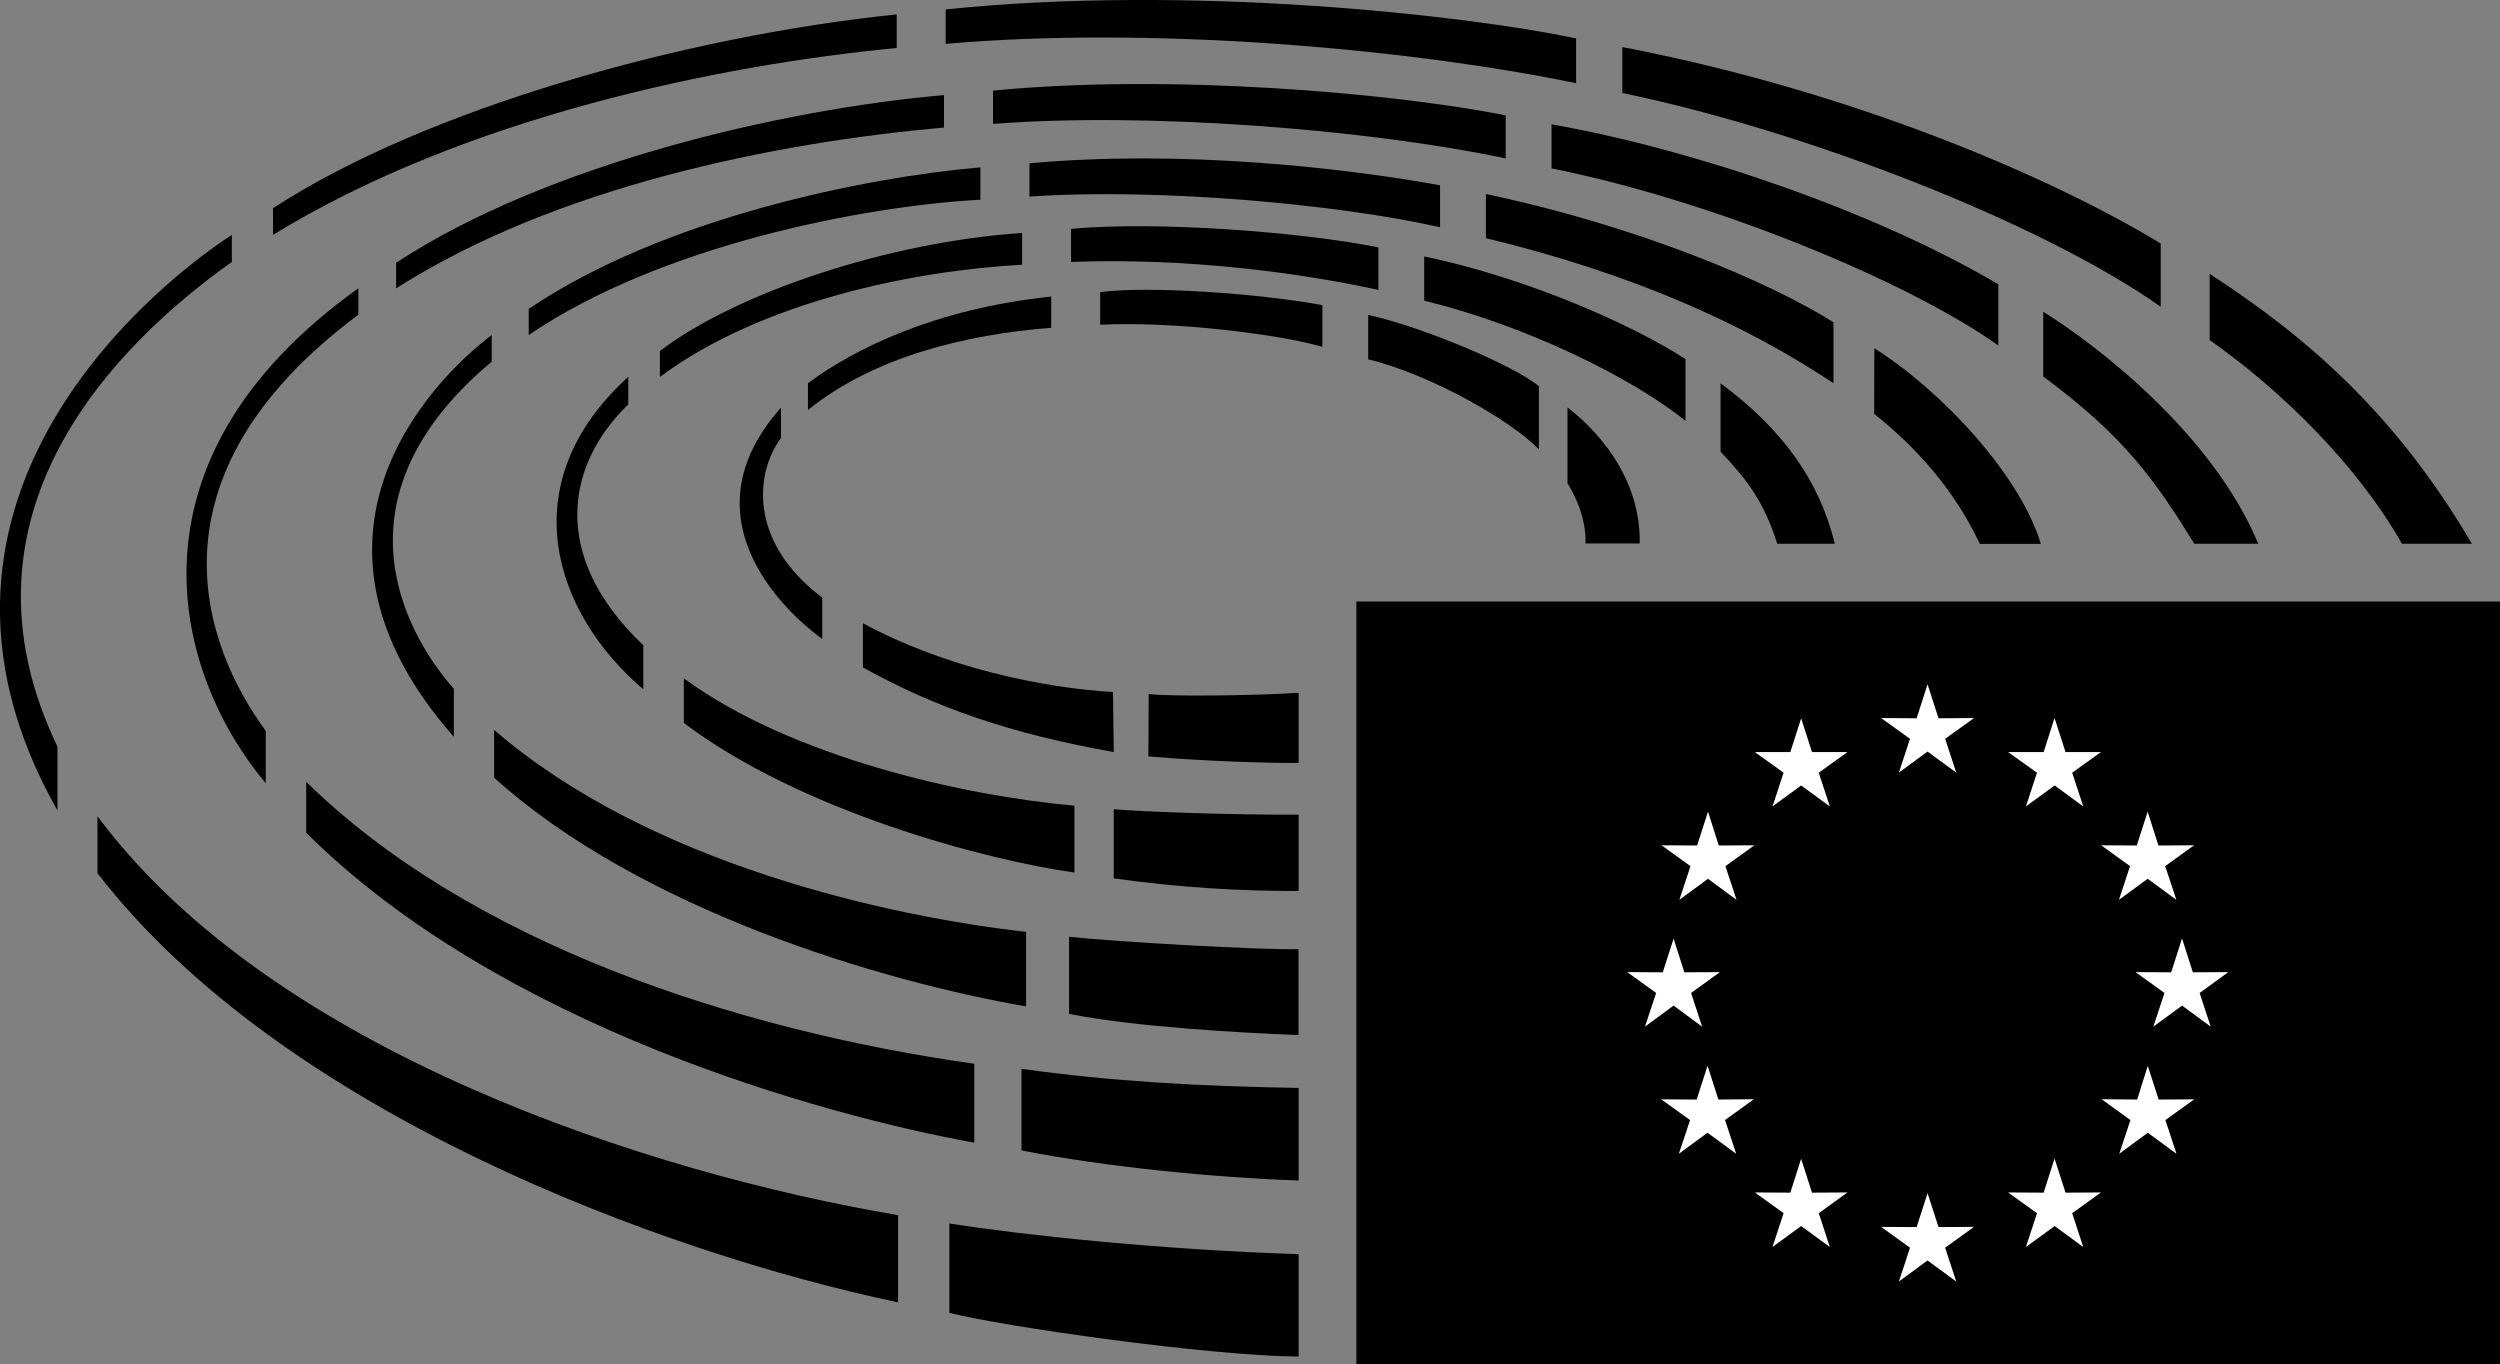
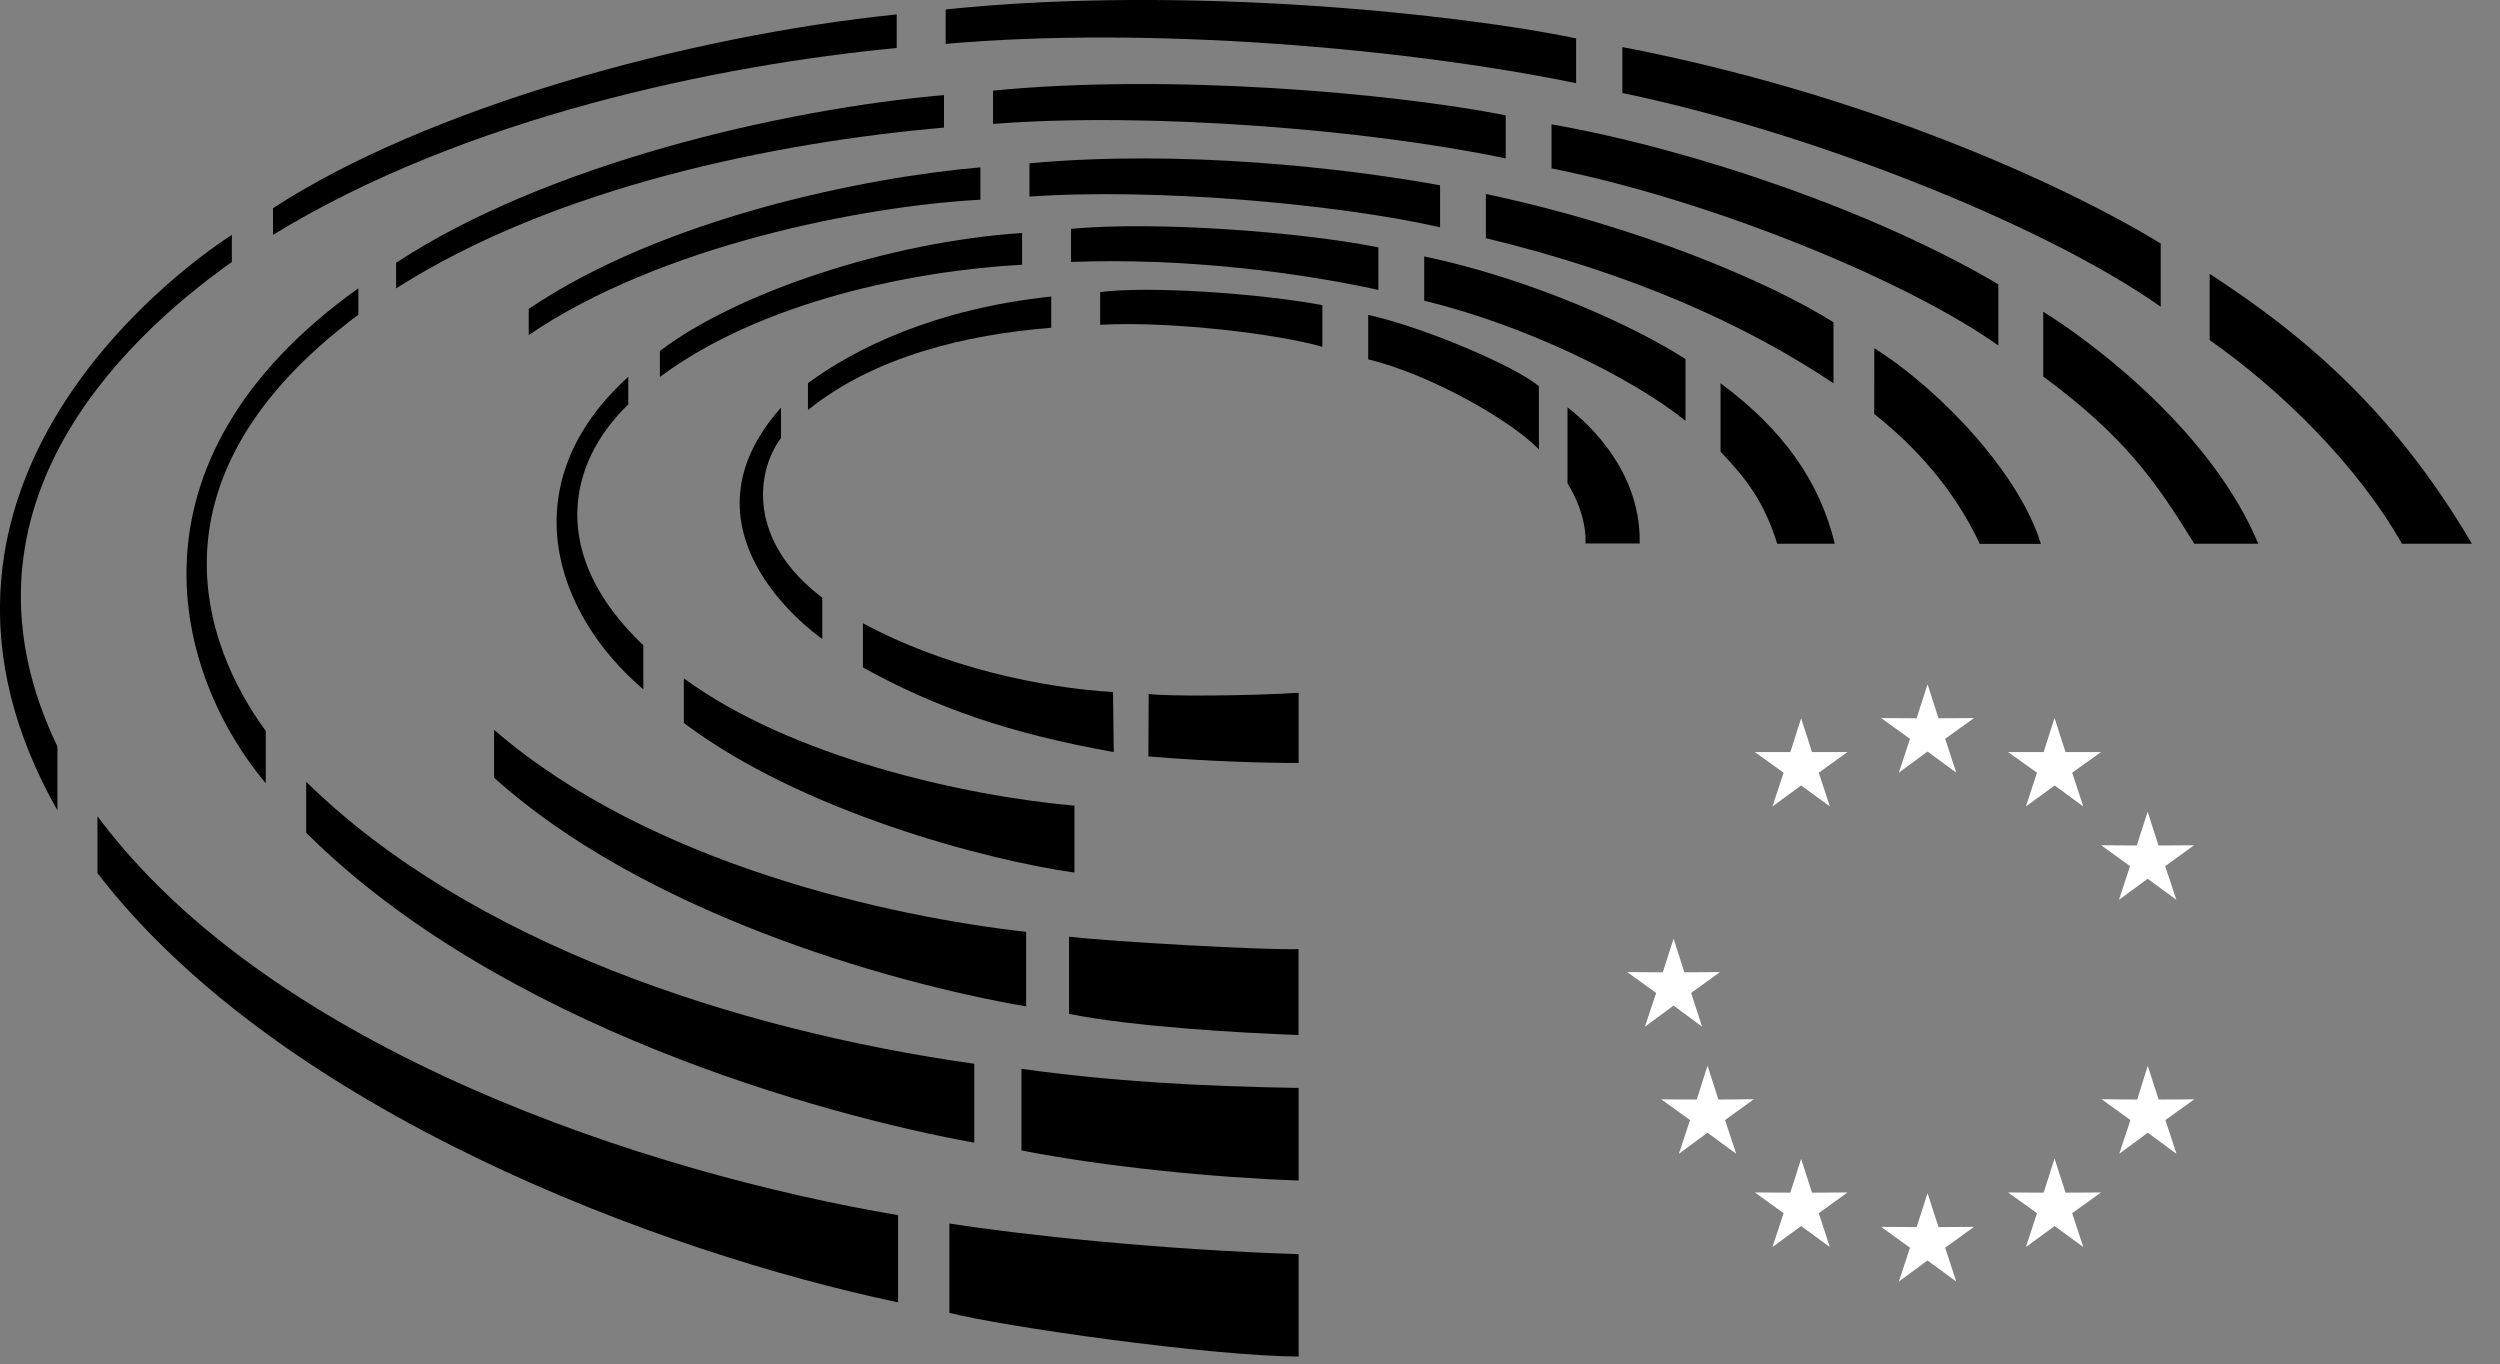
<svg xmlns="http://www.w3.org/2000/svg" id="svg2" viewBox="0 0 241.1 131.59">
  <rect x="0" y="0" width="241.1" height="131.59" fill="#808080" stroke="none" />
  <defs>
    <style>
      .cls-1 {
        fill: #fff;
      }
    </style>
  </defs>
  <g id="g10">
    <g id="g12">
-       <path id="path14" d="M241.1,131.59V58.01h-110.29v73.58h110.29" />
      <path id="path16" class="cls-1" d="M185.9,66.01l1.05,3.26,3.42-.02-2.78,2,1.07,3.26-2.77-2.03-2.76,2.03,1.07-3.26-2.78-2,3.42.02,1.05-3.26" />
      <path id="path18" class="cls-1" d="M185.9,115.09l1.05,3.25,3.42-.02-2.78,2.01,1.07,3.26-2.77-2.03-2.76,2.03,1.07-3.26-2.78-2.01,3.42.02,1.05-3.25" />
      <path id="path20" class="cls-1" d="M173.7,69.27l1.05,3.26h3.42s-2.77,1.99-2.77,1.99l1.07,3.25-2.77-2.02-2.76,2.02,1.07-3.25-2.77-1.99h3.42s1.04-3.25,1.04-3.25" />
-       <path id="path22" class="cls-1" d="M164.72,78.28l1.04,3.26,3.43-.02-2.79,2.01,1.07,3.25-2.75-2.03-2.76,2.03,1.07-3.25-2.79-2.01,3.43.02,1.05-3.26" />
      <path id="path24" class="cls-1" d="M161.4,90.52l1.04,3.25,3.43-.02-2.78,2.01,1.06,3.25-2.75-2.03-2.76,2.03,1.08-3.25-2.79-2.01,3.43.02,1.04-3.25" />
      <path id="path26" class="cls-1" d="M164.67,102.76l1.05,3.28,3.42-.03-2.78,2.01,1.08,3.25-2.77-2.03-2.76,2.03,1.08-3.25-2.78-2,3.42.02,1.05-3.28" />
      <path id="path28" class="cls-1" d="M173.7,111.76l1.05,3.26,3.42-.02-2.77,2,1.07,3.26-2.77-2.02-2.76,2.02,1.07-3.26-2.77-2,3.42.02,1.04-3.26" />
      <path id="path30" class="cls-1" d="M198.13,69.27l-1.04,3.26h-3.43s2.79,1.99,2.79,1.99l-1.07,3.25,2.77-2.02,2.76,2.02-1.07-3.25,2.78-1.99h-3.42s-1.05-3.25-1.05-3.25" />
      <path id="path32" class="cls-1" d="M207.12,78.28l-1.05,3.26-3.43-.02,2.78,2.01-1.07,3.25,2.77-2.03,2.77,2.03-1.08-3.25,2.78-2.01-3.43.02-1.04-3.26" />
-       <path id="path34" class="cls-1" d="M210.43,90.52l-1.04,3.25-3.44-.02,2.79,2.01-1.07,3.25,2.77-2.03,2.76,2.03-1.07-3.25,2.77-2.01-3.42.02-1.04-3.25" />
      <path id="path36" class="cls-1" d="M207.14,102.76l-1.03,3.28-3.43-.03,2.78,2.01-1.08,3.25,2.75-2.03,2.77,2.03-1.07-3.25,2.78-2-3.43.02-1.06-3.28" />
      <path id="path38" class="cls-1" d="M198.13,111.76l-1.04,3.26-3.43-.02,2.79,2-1.07,3.26,2.77-2.02,2.76,2.02-1.07-3.26,2.78-2-3.42.02-1.05-3.26" />
      <path id="path40" d="M148.41,43.33v-6.08c-2.22-1.9-11.06-5.69-16.46-6.88v4.28c6.17,1.52,13.85,5.97,16.46,8.69" />
      <path id="path42" d="M152.89,52.41h5.24c.16-7.68-6.08-12.43-6.96-13.12v7.32c2,3.24,1.73,5.8,1.73,5.8" />
      <path id="path44" d="M165.93,36.96v6.6c2.63,2.76,4.21,4.91,5.47,8.88h5.55c-1.48-6.06-5.01-11.02-11.02-15.48" />
      <path id="path46" d="M162.55,40.58v-5.95c-5.09-3.29-15.16-7.8-25.2-9.9v4.27c9.66,2.34,19.93,7.35,25.2,11.58" />
      <path id="path48" d="M176.82,36.97v-5.89c-6.11-3.85-18.68-9.23-33.52-12.37v4.26c14.25,3.44,25.06,8.35,33.52,13.99" />
      <path id="path50" d="M180.76,33.59s-.01,6.33-.01,6.33c3.89,3.09,7.67,7.17,10.18,12.53h5.89c-2.02-6.67-9.56-14.76-16.05-18.86" />
      <path id="path52" d="M192.72,33.31v-5.89c-11.68-6.91-29.19-12.98-43.09-15.43v4.25c15.7,3.15,34.41,10.91,43.09,17.08" />
      <path id="path54" d="M211.62,52.44h6.17c-4.43-10.62-15.55-19.14-20.74-22.38v6.25c7.86,5.82,10.77,9.99,14.57,16.13" />
      <path id="path56" d="M208.38,29.59v-6.1c-9.46-5.79-28.6-14.46-51.92-18.95v4.43c17.74,3.68,40.35,12.48,51.92,20.61" />
      <path id="path58" d="M231.64,52.44h6.75c-7.48-12.73-16.04-20.01-25.29-26.03v6.39c6.86,4.81,14.2,11.99,18.54,19.63" />
      <path id="path60" d="M127.53,33.45v-4.02c-6.07-1.14-16.74-1.87-21.43-1.26v3.15c7.04-.37,17.41.94,21.43,2.13" />
      <path id="path62" d="M101.38,31.61v-3.01c-11.27,1.18-18.99,5.05-23.46,8.35v2.59c6.38-5.15,15.23-7.28,23.46-7.93" />
      <path id="path64" d="M75.32,42.24v-2.93c-10.36,11.64,2.6,21.34,3.98,22.31v-3.98c-7.25-5.48-6.4-12.16-3.98-15.4" />
      <path id="path66" d="M83.22,60.1v4.27c7.04,3.89,14.12,6.36,24.19,8.16l-.07-5.79c-6.85-.41-16.26-2.37-24.12-6.64" />
      <path id="path68" d="M110.78,66.93l-.03,6.02c5.89.49,11.45.64,14.49.63v-6.77c-4.47.3-12.76.36-14.46.12" />
      <path id="path70" d="M132.93,27.96v-4.1c-7.25-1.47-21.31-2.56-29.64-1.79v3.19c10.99-.41,21.87,1,29.64,2.7" />
      <path id="path72" d="M103.62,84.14v-6.44c-10.79-.96-27.37-4.72-37.67-12.28v4.3c11.29,8.52,29.16,13.24,37.67,14.43" />
      <path id="path74" d="M62.04,66.49v-4.26c-9.14-8.69-7.35-17.53-1.45-23.23v-2.66c-11.34,10.3-7.19,22.77,1.45,30.14" />
-       <path id="path76" d="M107.41,78.04v6.67c6.57.92,12.26,1.22,17.83,1.22v-7.36c-6.01.03-15.16-.28-17.83-.53" />
      <path id="path78" d="M63.64,33.84v2.51c9.83-7.31,24.57-10.26,34.93-10.82v-3.06c-12.83.84-27.57,5.76-34.93,11.38" />
      <path id="path80" d="M47.65,70.39v4.61c14.1,12.72,37.3,19.64,51.31,22.06v-7.19c-12.91-1.45-36.24-6.45-51.31-19.48" />
      <path id="path82" d="M138.88,21.92v-4.05c-9.11-1.66-24.86-3.47-39.6-2.12v3.21c12.39-.86,29.88.75,39.6,2.96" />
      <path id="path84" d="M103.1,90.34v7.44c6.25,1.25,16.53,1.83,22.13,2.04v-8.29c-3.34.12-17.96-.72-22.13-1.19" />
      <path id="path86" d="M94.55,19.26v-3.12c-10.96.94-30.56,4.85-43.56,13.65v2.52c12.65-8.62,32.24-12.44,43.56-13.05" />
-       <path id="path88" d="M47.42,34.88v-2.57c-5.95,4.49-20.53,19.61-3.65,38.75v-4.64c-3.75-4.19-12.81-17.78,3.65-31.54" />
      <path id="path90" d="M145.21,15.28v-4.16c-11.03-2.17-32.53-4.04-49.44-2.38v3.21c14.94-1.16,36.2.53,49.44,3.33" />
      <path id="path92" d="M98.51,103.08v7.87c8.32,1.62,18.69,2.62,26.73,2.9v-8.93c-9.62-.16-17.92-.62-26.73-1.84" />
      <path id="path94" d="M93.96,110.2v-7.61c-23.14-3.27-48.63-11.7-64.43-27.19v4.91c18.72,18.64,49.76,27.24,64.43,29.89" />
      <path id="path96" d="M38.2,25.33v2.48c15.47-9.85,36.66-14.08,52.84-15.51v-3.13c-15.56,1.35-38.35,6.65-52.84,16.17" />
      <path id="path98" d="M25.63,75.55v-5.06c-6.06-8.26-12-24.54,8.93-40.14v-2.55c-23.5,16.8-17.65,37.37-8.93,47.74" />
      <path id="path100" d="M9.4,78.73v5.48c17.75,23.03,54.41,36.59,77.21,41.39v-8.41c-23.95-4.05-60.34-15.79-77.21-38.47" />
      <path id="path102" d="M152,8.02V3.7c-10.91-2.28-37.44-5.22-60.8-2.79v3.32c19.53-1.72,44.18.38,60.8,3.79" />
      <path id="path104" d="M86.48,4.63V1.39c-20.27,2.07-45.44,9.08-60.15,18.69v2.57C44.8,11.32,69.33,6.26,86.48,4.63" />
      <path id="path106" d="M91.56,117.99v8.62c5.2,1.33,24.96,4.15,33.68,4.22v-9.88c-13.3-.42-26.88-1.87-33.68-2.96" />
      <path id="path108" d="M22.36,25.26v-2.61c-5.95,3.84-34.12,24.99-16.82,55.51v-6.16c-10.82-22.5,5.68-38.83,16.82-46.74" />
    </g>
  </g>
</svg>